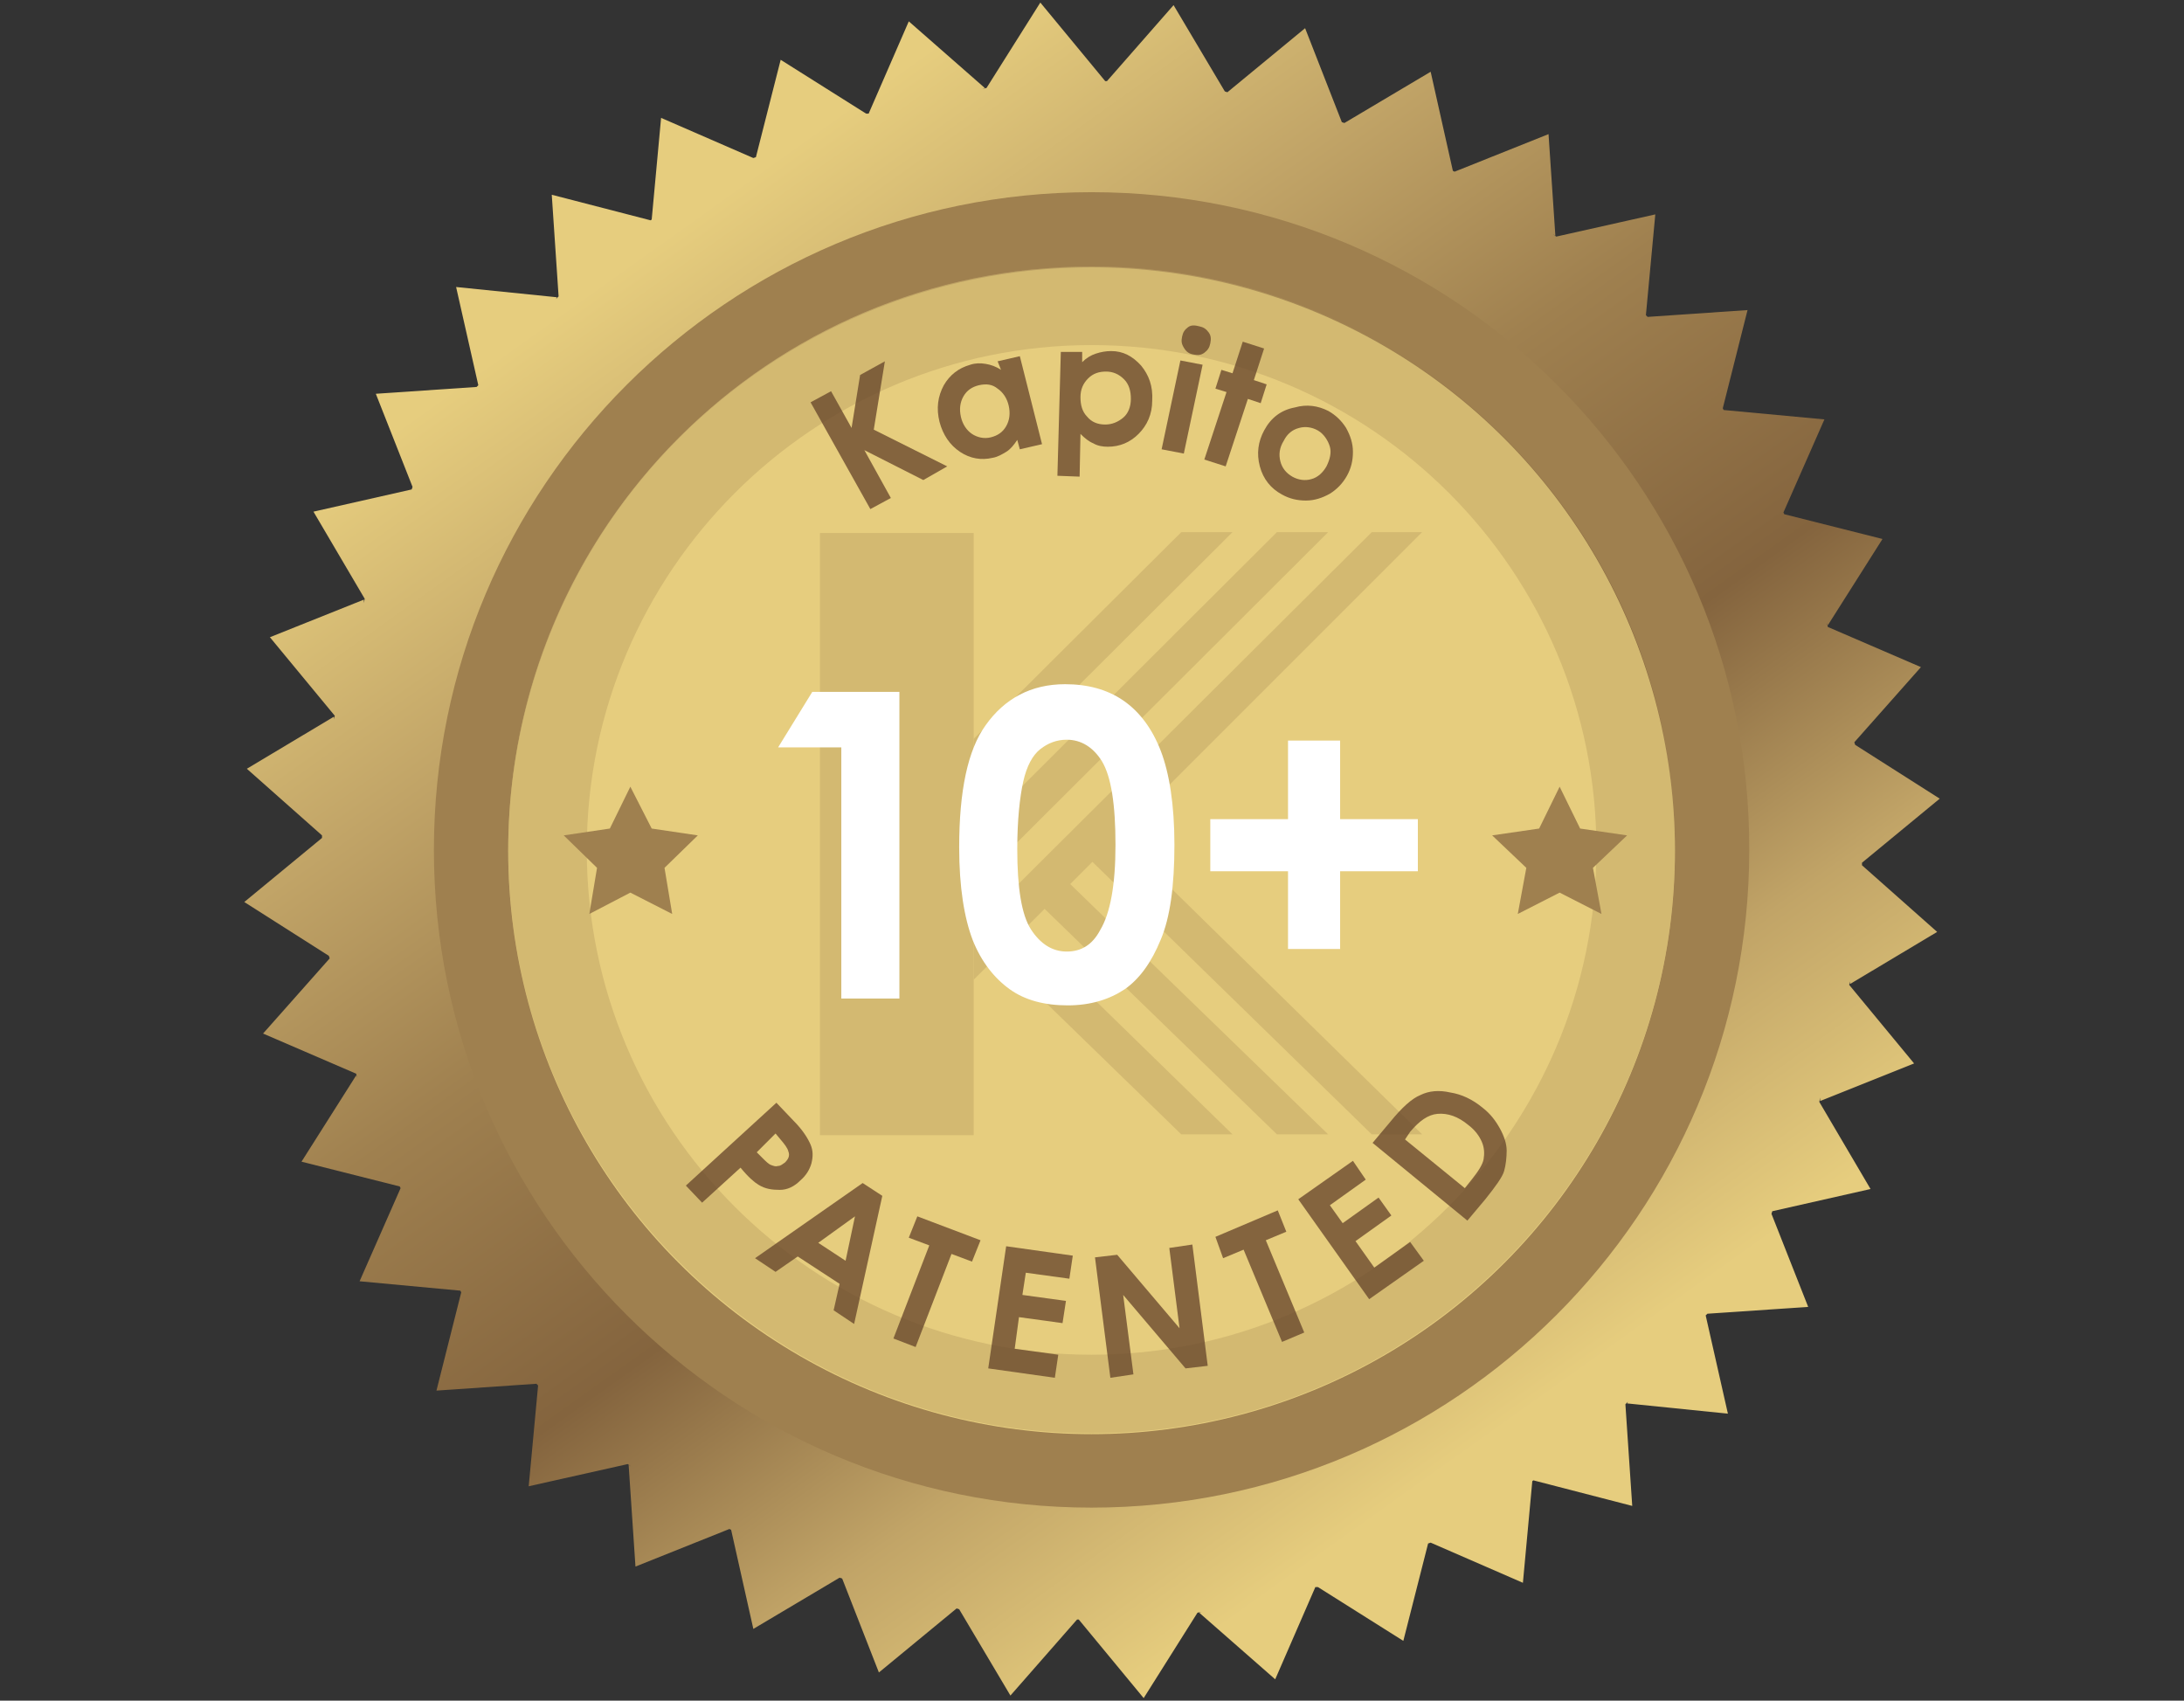
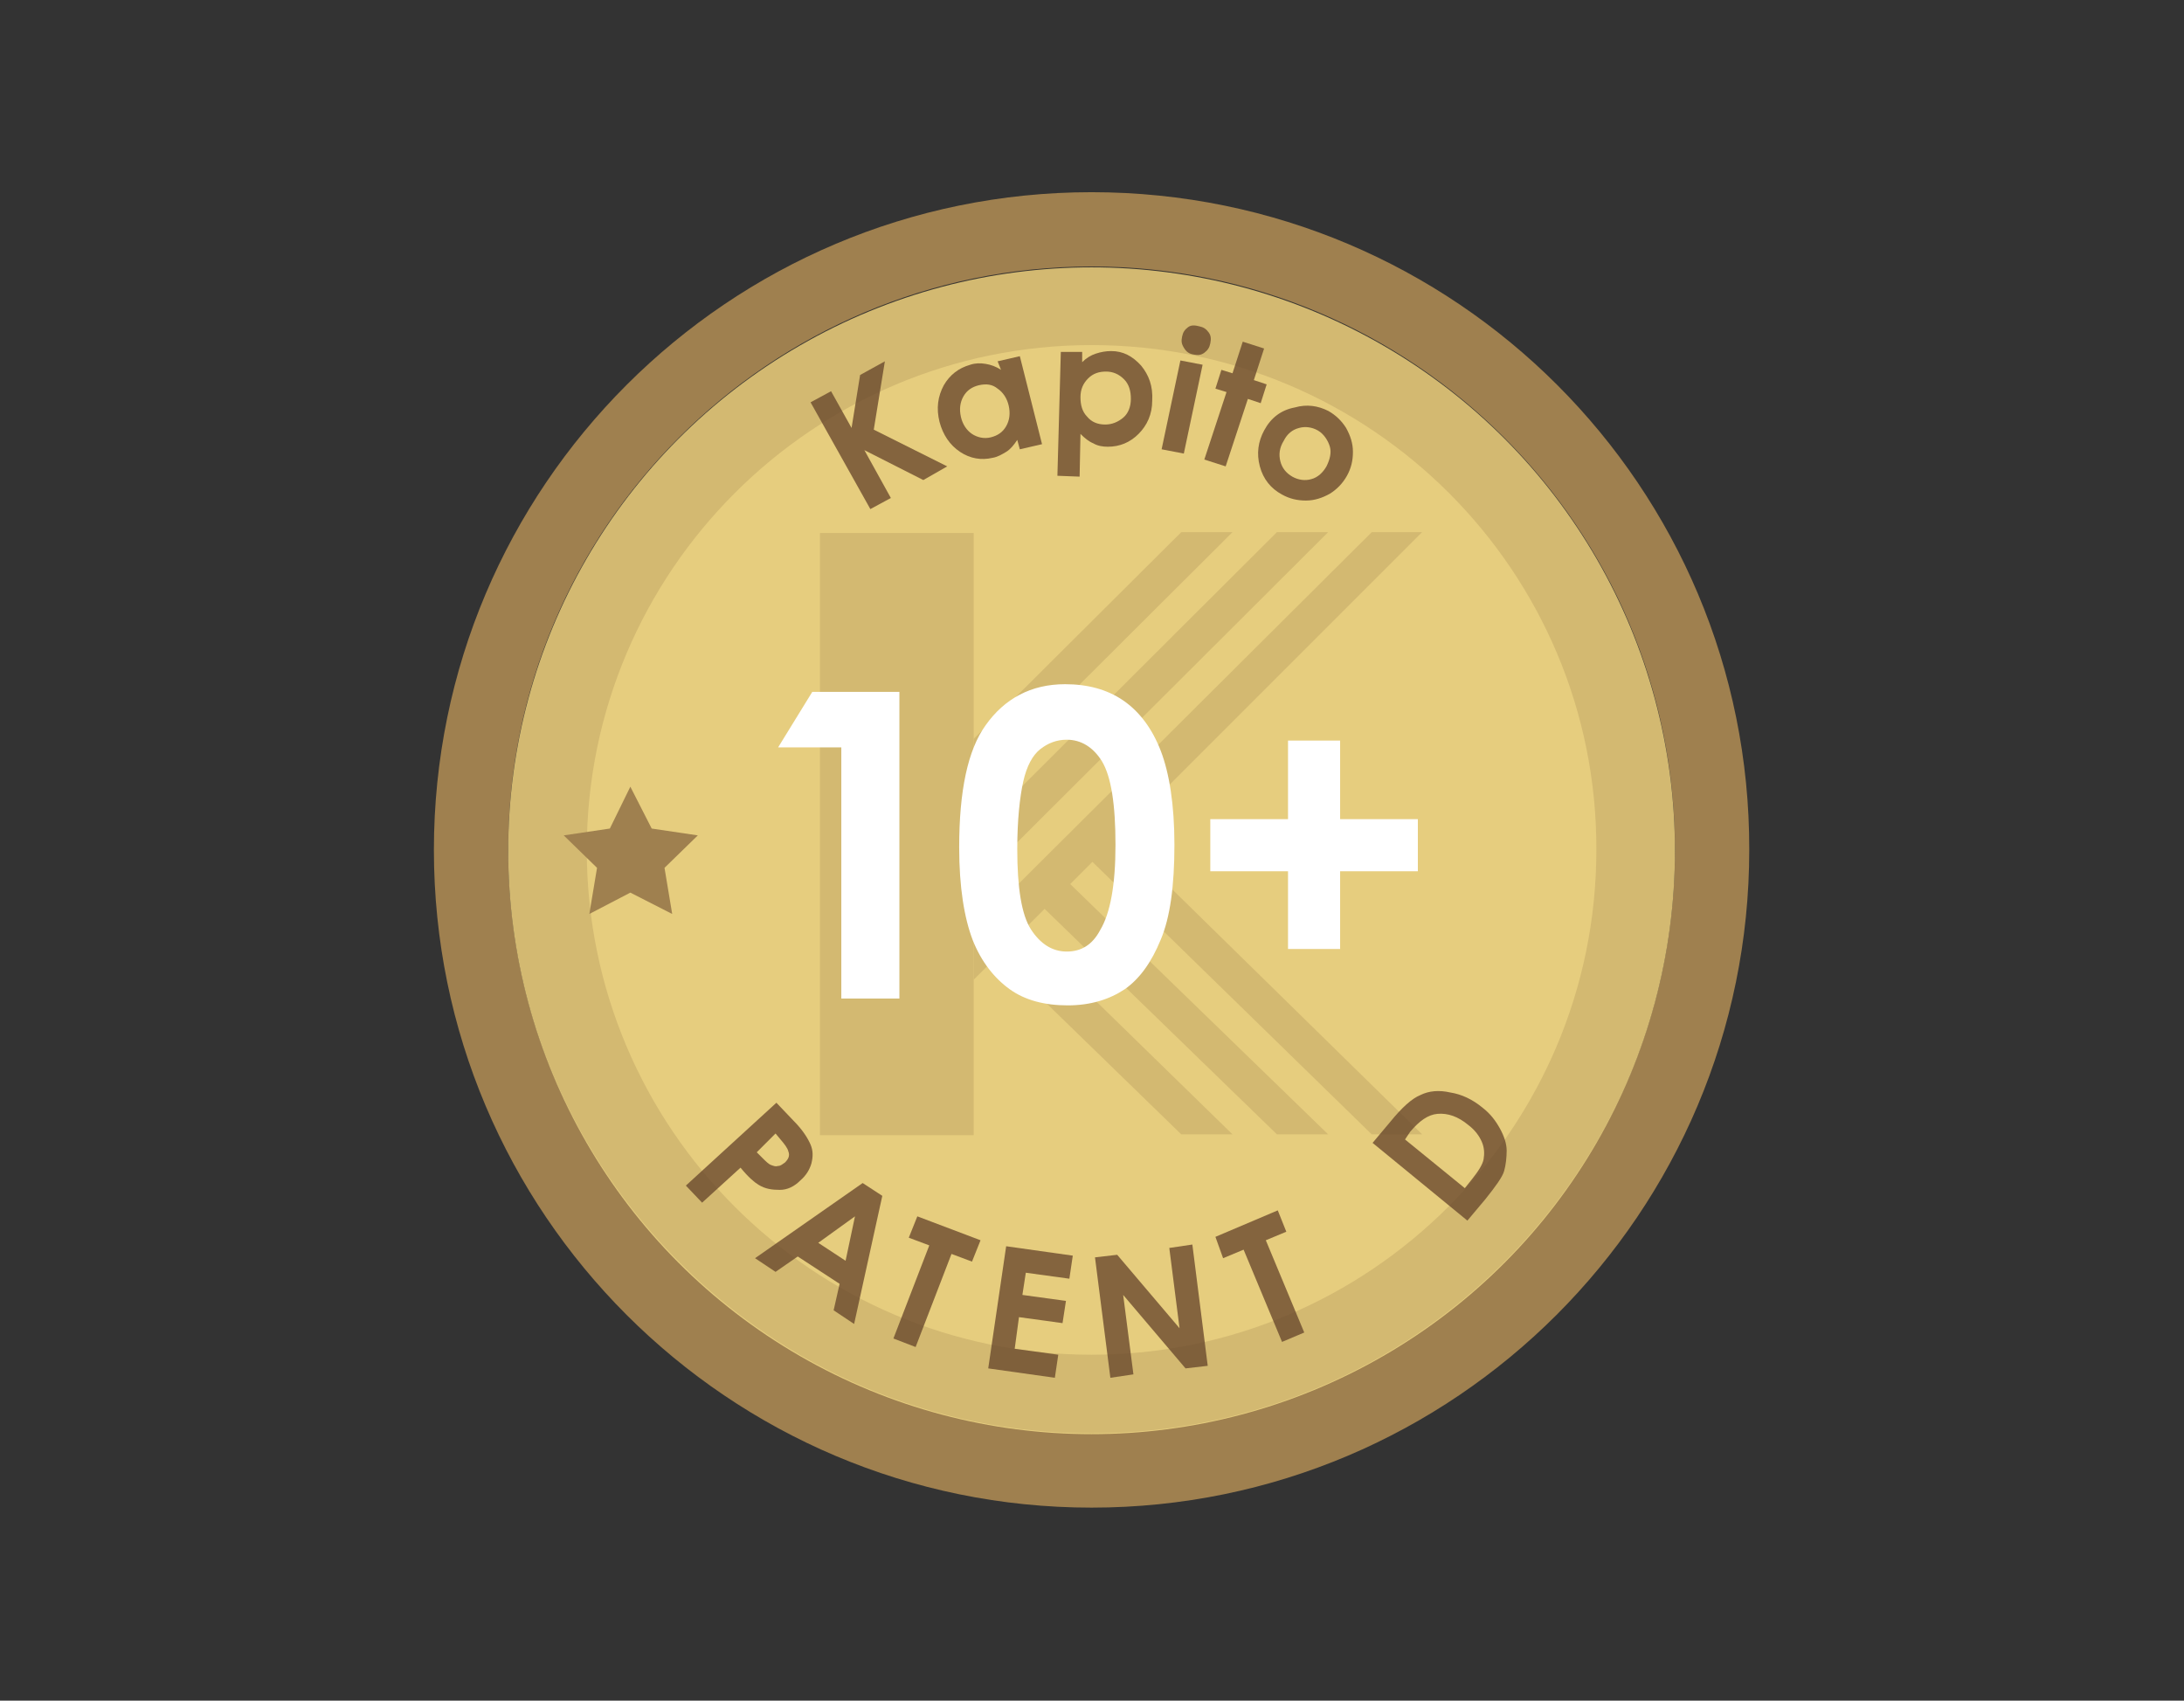
<svg xmlns="http://www.w3.org/2000/svg" version="1.1" id="未展開版本" x="0px" y="0px" viewBox="0 0 255.7 199.1" style="enable-background:new 0 0 255.7 199.1;" xml:space="preserve">
  <rect x="0" y="0" width="255.7" height="199.1" fill="#333333" stroke="none" />
  <style type="text/css">
	.st0{fill:url(#SVGID_1_);}
	.st1{fill:#9F804F;}
	.st2{fill:url(#SVGID_2_);}
	.st3{fill:#84643E;}
	.st4{opacity:0.15;}
	.st5{fill:#674727;}
	.st6{fill:#FFFFFF;}
</style>
  <g>
    <linearGradient id="SVGID_1_" gradientUnits="userSpaceOnUse" x1="77.051" y1="28.329" x2="175.993" y2="167.046">
      <stop offset="0" style="stop-color:#E6CD7E" />
      <stop offset="0.208" style="stop-color:#C1A467" />
      <stop offset="0.397" style="stop-color:#9F804F" />
      <stop offset="0.619" style="stop-color:#84643E" />
      <stop offset="0.819" style="stop-color:#C1A467" />
      <stop offset="1" style="stop-color:#E6CD7E" />
    </linearGradient>
-     <polygon class="st0" points="226.8,109.1 218,101.3 218,101 227.1,93.5 217.2,87.2 217.1,86.9 224.9,78.1 214,73.4 213.9,72.9    214,73.2 220.4,63.1 208.9,60.2 208.7,59.8 208.8,60 213.6,49.1 201.8,48 201.7,47.8 204.6,36.3 192.9,37.1 192.7,36.9 193.8,25.1    182.2,27.7 181.8,27.4 182.1,27.6 181.3,15.7 170.3,20.1 169.9,19.9 170.1,20 167.5,8.4 157.4,14.4 157.1,14.3 152.8,3.3    143.7,10.8 143.4,10.7 137.4,0.6 129.6,9.5 129.1,9.5 129.4,9.5 121.8,0.3 115.5,10.3 115,10.4 115.3,10.3 106.4,2.5 101.7,13.3    101.4,13.3 91.4,7 88.5,18.4 88.2,18.5 77.4,13.8 76.3,25.7 75.9,26 76.2,25.8 64.6,22.8 65.4,34.7 65.1,35 65.2,34.8 53.4,33.6    56,45.1 55.8,45.3 44,46.1 48.3,57 48.2,57.3 36.7,59.9 42.7,70.1 42.6,70.6 42.6,70.2 31.6,74.6 39.2,83.8 39.1,84.2 39.1,83.9    28.9,90 37.7,97.8 37.7,98.1 28.6,105.6 38.5,111.9 38.6,112.2 30.8,121 41.7,125.7 41.8,126.2 41.7,125.9 35.3,136 46.8,138.9    47,139.3 46.9,139.1 42.1,150 53.9,151.1 54,151.3 51.1,162.8 62.8,162 63,162.2 61.9,174 73.5,171.4 73.9,171.7 73.6,171.5    74.4,183.4 85.4,179 85.8,179.2 85.6,179.1 88.2,190.7 98.3,184.7 98.6,184.8 102.9,195.8 112,188.3 112.3,188.4 118.3,198.5    126.1,189.6 126.6,189.6 126.3,189.6 133.9,198.8 140.2,188.8 140.7,188.7 140.4,188.8 149.3,196.6 154,185.8 154.3,185.8    164.3,192.1 167.2,180.7 167.5,180.6 178.3,185.3 179.4,173.4 179.8,173.1 179.5,173.3 191.1,176.3 190.3,164.4 190.6,164.1    190.5,164.3 202.3,165.5 199.7,154 199.9,153.8 211.7,153 207.4,142.1 207.5,141.8 219,139.2 213,129 213.1,128.5 213.1,128.9    224.1,124.5 216.5,115.3 216.6,114.9 216.6,115.2  " />
    <path class="st1" d="M127.8,22.5c-42.5,0-77,34.5-77,77c0,42.5,34.5,77,77,77s77-34.5,77-77C204.9,57,170.4,22.5,127.8,22.5z    M127.8,167.8c-37.7,0-68.3-30.6-68.3-68.3c0-37.7,30.6-68.3,68.3-68.3s68.3,30.6,68.3,68.3C196.1,137.2,165.5,167.8,127.8,167.8z" />
    <linearGradient id="SVGID_2_" gradientUnits="userSpaceOnUse" x1="59.595" y1="99.55" x2="196.105" y2="99.55">
      <stop offset="0" style="stop-color:#E6CD7E" />
      <stop offset="1" style="stop-color:#E6CD7E" />
    </linearGradient>
    <circle class="st2" cx="127.8" cy="99.6" r="68.3" />
    <g>
      <path class="st3" d="M90.9,129.1l2,2.1c1.1,1.1,1.7,2.1,2,2.8c0.3,0.7,0.3,1.4,0.1,2.2c-0.2,0.7-0.6,1.4-1.3,2    c-0.7,0.7-1.5,1.1-2.4,1.1s-1.7-0.1-2.5-0.6c-0.5-0.3-1.2-0.9-2.1-2l-4.5,4.1l-1.9-2L90.9,129.1z M88.6,134.9l0.6,0.6    c0.5,0.5,0.8,0.8,1.1,0.9c0.3,0.1,0.5,0.2,0.8,0.1c0.3,0,0.5-0.2,0.8-0.4c0.4-0.4,0.6-0.8,0.4-1.3c-0.1-0.4-0.4-0.8-1-1.5    l-0.5-0.6L88.6,134.9z" />
      <path class="st3" d="M101,138.5l2.3,1.5l-3.3,15l-2.4-1.6l0.7-3.1l-4.9-3.2l-2.6,1.8l-2.4-1.6L101,138.5z M100.1,142.4l-4.3,3.1    l3.2,2.1L100.1,142.4z" />
      <path class="st3" d="M107.4,142.4l7.4,2.8l-1,2.5l-2.4-0.9l-4.2,10.9l-2.6-1l4.2-10.9l-2.4-0.9L107.4,142.4z" />
      <path class="st3" d="M117.8,145.9l7.8,1.1l-0.4,2.7l-5.1-0.7l-0.4,2.6l5.1,0.7l-0.4,2.6l-5.1-0.7l-0.5,3.7l5.1,0.7l-0.4,2.7    l-7.8-1.1L117.8,145.9z" />
      <path class="st3" d="M128.2,147.2l2.6-0.3l7.3,8.6l-1.2-9.4l2.7-0.4l1.8,14.2l-2.6,0.3l-7.3-8.6l1.2,9.3l-2.7,0.4L128.2,147.2z" />
      <path class="st3" d="M142.3,144.8l7.3-3.1l1,2.5l-2.4,1l4.5,10.8l-2.6,1.1l-4.5-10.8l-2.4,1L142.3,144.8z" />
-       <path class="st3" d="M152,140.4l6.4-4.5l1.5,2.2l-4.2,3l1.5,2.1l4.2-3l1.5,2.1l-4.2,3l2.2,3.1l4.2-3l1.6,2.2l-6.4,4.5L152,140.4z" />
      <path class="st3" d="M160.7,133.8l2.1-2.5c1.3-1.6,2.5-2.7,3.5-3.1c1-0.5,2.2-0.6,3.5-0.3c1.3,0.2,2.6,0.8,3.8,1.8    c0.9,0.7,1.5,1.5,2,2.4s0.8,1.8,0.8,2.6s-0.1,1.7-0.3,2.4s-1,1.8-2.2,3.3l-2.1,2.5L160.7,133.8z M164.5,133.4l7,5.7l0.8-1    c0.8-1,1.3-1.8,1.4-2.4c0.1-0.6,0.1-1.3-0.2-2c-0.3-0.7-0.8-1.4-1.6-2c-1.2-1-2.4-1.4-3.6-1.3c-1.1,0.1-2.1,0.8-3.2,2.1    L164.5,133.4z" />
    </g>
    <g>
      <path class="st3" d="M94.9,47.1l2.4-1.3l2.4,4.3l1-6.2l2.9-1.6l-1.3,8l8.6,4.3l-2.8,1.6l-6.9-3.5l3.1,5.6l-2.4,1.3L94.9,47.1z" />
      <path class="st3" d="M116.8,42.3l2.6-0.6L122,52l-2.6,0.6l-0.3-1.1c-0.4,0.6-0.8,1.1-1.3,1.4c-0.5,0.3-1,0.6-1.6,0.7    c-1.3,0.3-2.6,0.1-3.8-0.7c-1.2-0.8-2-2-2.4-3.5c-0.4-1.6-0.2-3,0.5-4.3c0.7-1.2,1.7-2,3.1-2.4c0.6-0.2,1.2-0.2,1.8-0.1    s1.2,0.3,1.8,0.7L116.8,42.3z M114.6,45.1c-0.8,0.2-1.4,0.6-1.8,1.3c-0.4,0.7-0.5,1.5-0.3,2.4c0.2,0.9,0.7,1.6,1.3,2    s1.4,0.6,2.2,0.4c0.8-0.2,1.4-0.6,1.8-1.3s0.5-1.5,0.3-2.4c-0.2-0.9-0.7-1.6-1.3-2C116.2,45,115.5,44.9,114.6,45.1z" />
      <path class="st3" d="M126.7,41.2l0,1.2c0.5-0.5,1-0.8,1.6-1c0.6-0.2,1.2-0.3,1.8-0.3c1.4,0,2.5,0.6,3.5,1.7    c0.9,1.1,1.4,2.4,1.3,4.1c0,1.6-0.6,2.9-1.6,3.9c-1,1-2.2,1.5-3.6,1.5c-0.6,0-1.2-0.1-1.7-0.4c-0.5-0.2-1-0.6-1.5-1.1l-0.1,5    l-2.6-0.1l0.4-14.5L126.7,41.2z M129.5,43.5c-0.8,0-1.5,0.2-2.1,0.8c-0.6,0.6-0.9,1.3-0.9,2.2c0,0.9,0.2,1.7,0.8,2.3    c0.5,0.6,1.2,0.9,2.1,0.9c0.8,0,1.5-0.3,2.1-0.8s0.9-1.3,0.9-2.2c0-0.9-0.2-1.7-0.8-2.3S130.3,43.5,129.5,43.5z" />
      <path class="st3" d="M138.2,42.2l2.6,0.5l-2.2,10.4l-2.6-0.5L138.2,42.2z M140.4,38.2c0.5,0.1,0.8,0.3,1.1,0.7    c0.3,0.4,0.3,0.8,0.2,1.3c-0.1,0.5-0.3,0.8-0.7,1.1c-0.4,0.3-0.8,0.3-1.3,0.2c-0.5-0.1-0.8-0.3-1.1-0.8s-0.3-0.8-0.2-1.3    c0.1-0.5,0.3-0.8,0.7-1.1S140,38.1,140.4,38.2z" />
      <path class="st3" d="M145.5,40l2.5,0.8l-1.2,3.7l1.5,0.5l-0.7,2.2l-1.5-0.5l-2.6,7.9l-2.5-0.8l2.6-7.9l-1.3-0.4l0.7-2.2l1.3,0.4    L145.5,40z" />
      <path class="st3" d="M155.5,48.1c0.9,0.5,1.6,1.2,2.1,2c0.5,0.9,0.8,1.8,0.8,2.8s-0.2,1.9-0.7,2.8c-0.5,0.9-1.2,1.6-2,2.1    c-0.9,0.5-1.8,0.8-2.8,0.8c-1,0-1.9-0.2-2.8-0.7c-1.3-0.7-2.2-1.8-2.6-3.3c-0.4-1.5-0.2-2.9,0.5-4.2c0.8-1.5,2-2.4,3.6-2.7    C153,47.3,154.3,47.5,155.5,48.1z M154.3,50.4c-0.7-0.4-1.5-0.5-2.2-0.3c-0.8,0.2-1.4,0.7-1.8,1.5c-0.5,0.8-0.6,1.6-0.4,2.4    c0.2,0.8,0.7,1.4,1.4,1.8c0.7,0.4,1.5,0.5,2.2,0.3c0.8-0.2,1.4-0.8,1.8-1.5c0.4-0.8,0.6-1.6,0.4-2.3S155,50.8,154.3,50.4z" />
    </g>
    <g class="st4">
      <g>
        <path class="st5" d="M127.8,167.8c-37.6,0-68.3-30.6-68.3-68.3c0-37.6,30.6-68.3,68.3-68.3s68.3,30.6,68.3,68.3     C196.1,137.2,165.5,167.8,127.8,167.8z M127.8,40.4c-32.6,0-59.1,26.5-59.1,59.1c0,32.6,26.5,59.1,59.1,59.1     c32.6,0,59.1-26.5,59.1-59.1C187,66.9,160.5,40.4,127.8,40.4z" />
      </g>
      <g>
-         <polygon class="st5" points="114,108.7 114,108.7 114,103.7 114,103.7    " />
        <polygon class="st5" points="114,97.7 114,97.7 114,92.5 114,92.5    " />
        <polygon class="st5" points="114,108.7 114,103.7 114,103.7 114,97.7 114,97.7 114,92.5 114,92.5 114,86.5 114,86.5 114,62.4      96,62.4 96,132.9 114,132.9 114,114.7 114,114.7 114,108.7    " />
        <g>
          <polygon class="st5" points="155.5,62.3 149.5,62.3 114,97.7 114,103.7     " />
          <polygon class="st5" points="144.3,62.3 138.3,62.3 114,86.5 114,92.5     " />
          <polygon class="st5" points="166.5,62.3 160.6,62.3 114,108.7 114,114.7 116.8,111.9 138.3,132.8 144.3,132.8 119.8,108.9       122.3,106.4 149.5,132.8 155.5,132.8 125.3,103.5 127.9,100.9 160.6,132.8 166.5,132.8 130.9,97.9     " />
        </g>
      </g>
    </g>
    <polygon class="st1" points="73.8,104.5 69,107 69.9,101.6 66,97.8 71.4,97 73.8,92.1 76.3,97 81.7,97.8 77.8,101.6 78.7,107  " />
-     <polygon class="st1" points="182.6,104.5 177.7,107 178.7,101.6 174.7,97.8 180.2,97 182.6,92.1 185,97 190.5,97.8 186.5,101.6    187.5,107  " />
    <g>
      <path class="st6" d="M95.1,81h10.2v35.9h-6.8V87.5h-7.4L95.1,81z" />
      <path class="st6" d="M124.7,80.1c2.6,0,4.9,0.6,6.8,1.9c1.9,1.3,3.4,3.3,4.4,5.9c1,2.6,1.6,6.3,1.6,11c0,4.8-0.5,8.5-1.6,11.1    c-1.1,2.7-2.5,4.6-4.2,5.8c-1.8,1.2-4,1.9-6.7,1.9c-2.7,0-5-0.6-6.8-1.9c-1.8-1.3-3.3-3.2-4.3-5.7c-1-2.6-1.6-6.2-1.6-10.9    c0-6.6,1-11.4,3.1-14.3C117.6,81.8,120.7,80.1,124.7,80.1z M124.9,86.6c-1.2,0-2.2,0.4-3.1,1.1c-0.9,0.7-1.6,2-2,3.8    s-0.7,4.5-0.7,7.9c0,4.5,0.5,7.7,1.6,9.4c1.1,1.7,2.5,2.6,4.2,2.6c1.7,0,3-0.8,3.9-2.5c1.2-2,1.8-5.3,1.8-10c0-4.7-0.5-8-1.6-9.8    C128,87.5,126.6,86.6,124.9,86.6z" />
      <path class="st6" d="M150.8,95.9v-9.2h6.1v9.2h9.1v6.1h-9.1v9.1h-6.1v-9.1h-9.1v-6.1H150.8z" />
    </g>
  </g>
</svg>